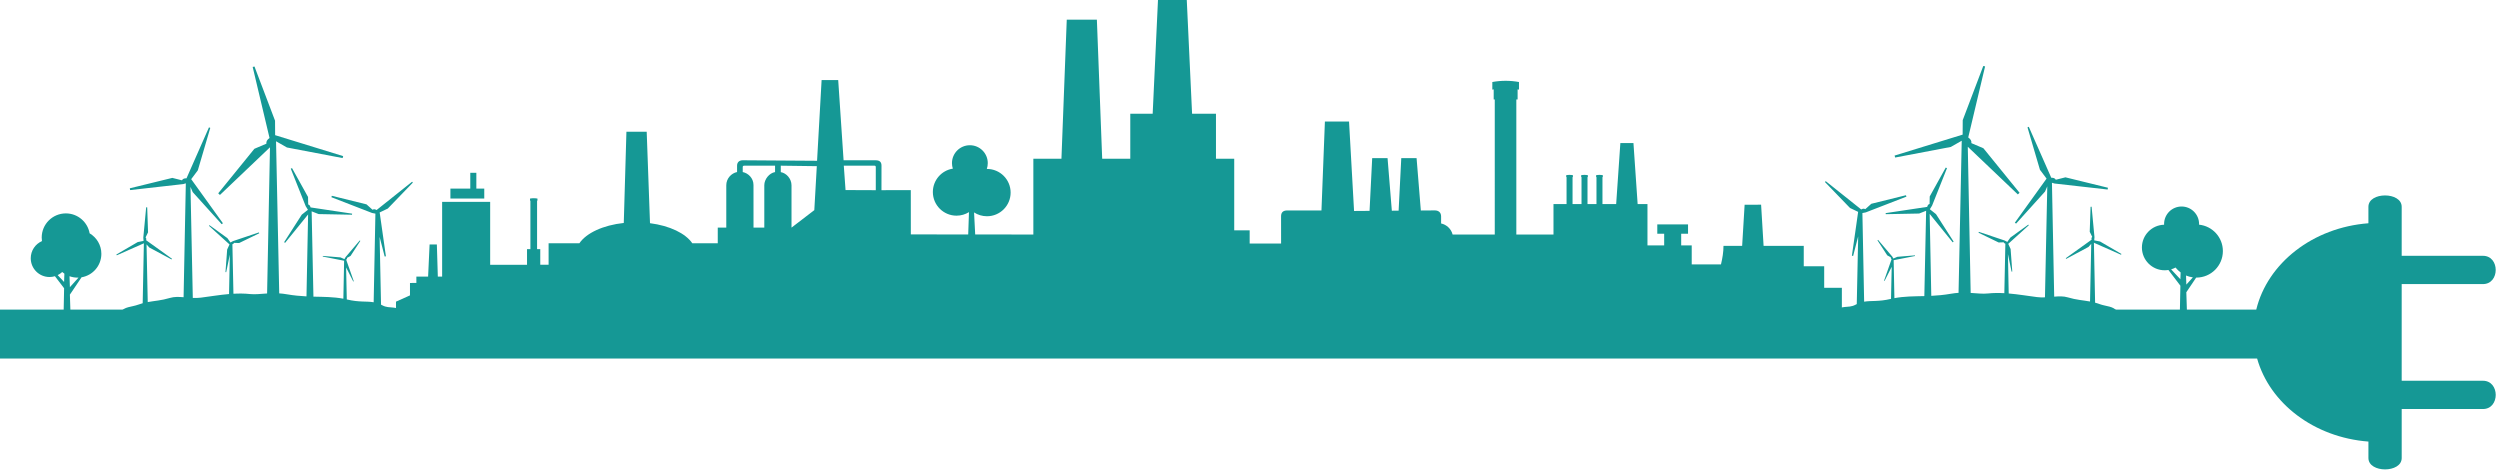
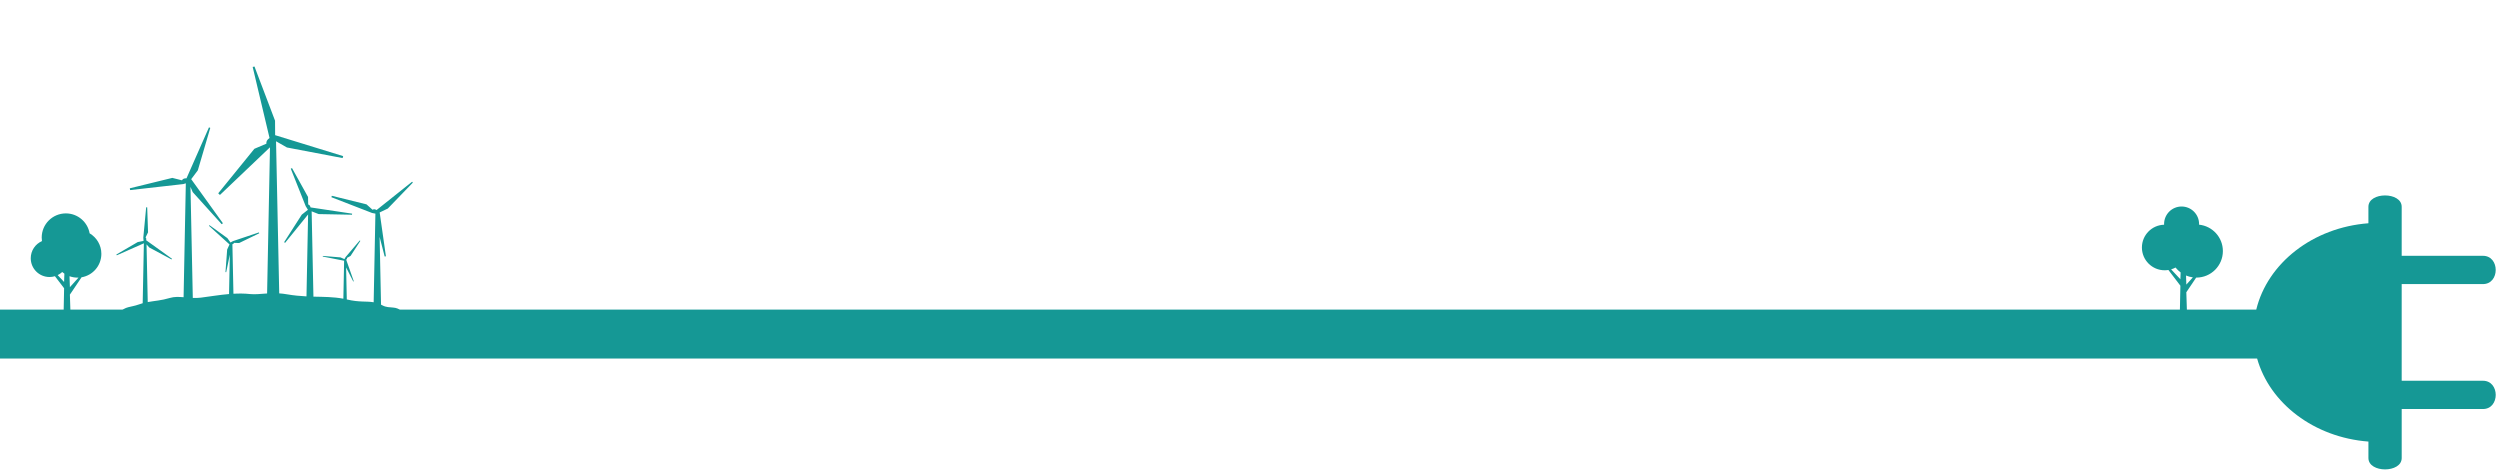
<svg xmlns="http://www.w3.org/2000/svg" fill="#000000" height="523.9" preserveAspectRatio="xMidYMid meet" version="1" viewBox="0.0 763.3 2767.7 523.9" width="2767.7" zoomAndPan="magnify">
  <path clip-rule="evenodd" d="M0 0H2976.38V2046.26H0z" fill="none" />
  <g clip-rule="evenodd" fill="#159895" fill-rule="evenodd" id="change1_1">
-     <path d="M2054,1100.75c-7.87,4.33-16.71-0.35-21.07,7.5c103.76,0.04,207.51,0.08,311.27,0.12 c-4.49-6.46-12.25-5.63-20-8.48c-1.64-0.6-3.22-1.1-4.76-1.53l-1.31-66.33l30.03,13.3l0.41-0.89l-23.63-13.77l-6.47-1.29 c0.1-1.18,0.19-2.36,0.28-3.54c-1.06-11.22-2.12-22.45-3.18-33.67c-0.38,0.02-0.76,0.04-1.14,0.06 c-0.31,9.22-0.62,18.44-0.93,27.66c0.86,1.78,1.89,3.87,2.75,5.66c-0.83,0.76-0.98,1.65-0.65,3.08l-28.64,20.54l0.53,0.72 l24.63-13.21l3.05-3.46l-1.34,63.88c-7.7-1.44-15-1.7-24.7-4.61c-4.66-1.4-9.67-1.2-14.97-0.76l-2.49-126.1l2.88,0.85 c19.6,2.21,39.2,4.43,58.8,6.64c0.1-0.66,0.21-1.32,0.3-1.98c-15.68-3.84-31.35-7.68-47.03-11.52c-3.36,0.84-7.31,1.84-10.67,2.68 c-1.01-1.69-2.48-2.28-5.03-2.22l-24.89-56.42l-1.43,0.65l13.78,46.93l7.33,9.8l-35.11,48.8l1.38,1.03l32.07-35.53l2.46-5.76 l-2.57,122.93c-2.89,0.12-5.84,0.07-8.86-0.3c-9.81-1.23-20.42-3.08-31.28-3.99l-0.86-43.63l4.03,19.47l0.79-0.17l-1.86-24.93 l-2.61-5.68l22.78-20.63l-0.58-0.66l-19.84,14.32l-3.41,4.82c-0.93-0.51-1.86-1.01-2.79-1.52c-9.56-3.21-19.12-6.42-28.68-9.62 c-0.12,0.32-0.24,0.64-0.37,0.96c7.42,3.6,14.85,7.2,22.27,10.8c1.77-0.06,3.85-0.13,5.62-0.2c0.28,0.83,0.83,1.28,1.81,1.54 l-1.14,54.79c-6.07-0.34-12.18-0.32-18.26,0.33c-5.74,0.61-11.93-0.18-19.01-0.62l-3.19-161.82l55.41,52.76 c0.63-0.61,1.26-1.22,1.89-1.83c-13.34-16.43-26.68-32.85-40.03-49.28c-4.18-1.78-9.1-3.86-13.28-5.64 c0.28-2.57-0.79-4.35-3.5-6.31l18.67-78.66l-2.01-0.46l-22.75,59.95l-0.1,16.04l-75.33,23.19l0.62,2.17l61.64-11.73l12.06-6.88 l-3.52,168.4c-2.66,0.17-5.44,0.48-8.36,1c-7.88,1.38-15.06,2-21.82,2.33l-1.79-90.73l25.5,31.49l1.02-0.8l-19.5-30.42l-6.83-5.42 c0.82-1.33,1.65-2.66,2.47-4c5.51-13.84,11.02-27.67,16.52-41.51c-0.46-0.21-0.92-0.41-1.38-0.62 c-5.91,10.66-11.82,21.32-17.74,31.97c-0.06,2.61-0.11,5.69-0.17,8.31c-1.43,0.4-2.15,1.35-2.62,3.23l-46.04,6.91l0.19,1.17 l36.92-0.72l7.73-3.05l-1.97,94.45c-11.52,0.29-22.04,0.2-33.14,2.28l-0.83-42.03l23.65-4.63L2120,1046l-19.53,1.62l-4.33,1.9 c-0.43-0.73-0.86-1.46-1.29-2.2c-5.23-6.15-10.47-12.31-15.69-18.46c-0.22,0.17-0.43,0.34-0.65,0.51 c3.6,5.54,7.21,11.08,10.81,16.62c1.24,0.69,2.7,1.5,3.94,2.19c-0.17,0.79,0.1,1.38,0.88,2.08l-8.38,23.82l0.61,0.21l7.88-15.58 l-0.74,35.46c-0.13,0.03-0.27,0.06-0.4,0.09c-13.5,3.2-21.4,1.65-29.36,3.04l-1.93-98.13l3.74-0.74c15-5.82,30-11.63,45.01-17.45 c-0.18-0.52-0.35-1.03-0.53-1.55c-12.78,3.16-25.57,6.32-38.35,9.47c-2.11,1.88-4.59,4.1-6.7,5.98c-1.37-0.84-2.65-0.71-4.48,0.3 l-39.33-31.35l-0.79,1.01l27.71,28.7l9,4.31l-6.91,48.55l1.38,0.22l5.58-21.68l-1.57,75.01 C2055.06,1100.19,2054.54,1100.46,2054,1100.75z" />
-     <path d="M423.4,1101.37c7.87,4.34,16.72-0.35,21.07,7.51c-103.76,0.04-207.51,0.08-311.27,0.12 c4.49-6.46,12.26-5.63,20-8.48c1.64-0.61,3.22-1.1,4.76-1.53l1.31-66.34l-30.03,13.3l-0.41-0.89l23.63-13.77l6.47-1.29 c-0.1-1.18-0.19-2.36-0.29-3.54c1.06-11.22,2.12-22.45,3.18-33.67c0.38,0.02,0.76,0.04,1.15,0.06c0.31,9.22,0.62,18.44,0.93,27.66 c-0.87,1.78-1.89,3.87-2.75,5.66c0.83,0.76,0.98,1.65,0.65,3.08l28.64,20.54l-0.53,0.72l-24.63-13.21l-3.05-3.46l1.33,63.88 c7.7-1.44,15-1.7,24.7-4.61c4.66-1.4,9.67-1.2,14.98-0.76l2.48-126.1l-2.88,0.85c-19.6,2.21-39.2,4.43-58.8,6.64 c-0.1-0.66-0.21-1.32-0.31-1.98c15.68-3.84,31.36-7.68,47.04-11.52c3.36,0.84,7.31,1.84,10.67,2.68c1.01-1.69,2.48-2.28,5.04-2.22 l24.88-56.42l1.43,0.65l-13.78,46.93l-7.33,9.8l35.11,48.8l-1.38,1.03l-32.07-35.53l-2.46-5.76l2.57,122.93 c2.89,0.12,5.84,0.07,8.85-0.3c9.82-1.23,20.42-3.08,31.28-3.99l0.86-43.63l-4.03,19.47l-0.78-0.17l1.86-24.93l2.61-5.68 l-22.78-20.63l0.58-0.66l19.84,14.32l3.41,4.82c0.93-0.51,1.86-1.01,2.79-1.52c9.56-3.21,19.12-6.42,28.68-9.62 c0.12,0.32,0.24,0.64,0.37,0.96c-7.42,3.6-14.85,7.2-22.27,10.8c-1.77-0.06-3.85-0.13-5.62-0.2c-0.28,0.83-0.82,1.28-1.81,1.54 l1.15,54.79c6.06-0.34,12.18-0.31,18.26,0.33c5.74,0.61,11.93-0.18,19.01-0.63l3.19-161.82l-55.41,52.76 c-0.63-0.61-1.26-1.22-1.89-1.83c13.34-16.43,26.69-32.85,40.03-49.28c4.18-1.78,9.1-3.86,13.28-5.65 c-0.28-2.57,0.78-4.35,3.5-6.31l-18.67-78.66l2.01-0.46l22.75,59.95l0.1,16.04l75.33,23.19l-0.62,2.17l-61.64-11.73l-12.06-6.88 l3.52,168.4c2.66,0.17,5.44,0.48,8.36,0.99c7.88,1.38,15.06,2,21.82,2.33l1.79-90.73l-25.5,31.49l-1.02-0.8l19.5-30.42l6.83-5.42 c-0.82-1.33-1.65-2.66-2.47-4c-5.51-13.84-11.01-27.67-16.52-41.51c0.46-0.21,0.92-0.41,1.38-0.62 c5.91,10.66,11.82,21.32,17.74,31.97c0.06,2.61,0.11,5.69,0.17,8.31c1.43,0.4,2.15,1.35,2.62,3.23l46.04,6.92l-0.19,1.17 l-36.92-0.71l-7.73-3.05l1.97,94.45c11.52,0.29,22.04,0.2,33.14,2.28l0.83-42.03l-23.65-4.63l0.12-0.69l19.53,1.62l4.33,1.9 c0.43-0.73,0.86-1.46,1.29-2.2c5.23-6.16,10.46-12.31,15.69-18.46c0.22,0.17,0.43,0.34,0.65,0.51c-3.6,5.54-7.21,11.08-10.81,16.62 c-1.24,0.69-2.7,1.5-3.94,2.19c0.17,0.79-0.1,1.38-0.88,2.08l8.38,23.82l-0.61,0.21l-7.88-15.59l0.74,35.46 c0.13,0.03,0.27,0.06,0.4,0.1c13.5,3.2,21.4,1.65,29.36,3.04l1.93-98.13l-3.74-0.74c-15-5.82-30-11.63-45-17.45 c0.18-0.52,0.35-1.03,0.53-1.55c12.78,3.16,25.57,6.32,38.35,9.47c2.11,1.88,4.59,4.1,6.7,5.98c1.37-0.84,2.65-0.71,4.48,0.3 l39.33-31.35l0.79,1.01l-27.72,28.7l-9,4.31l6.91,48.55l-1.39,0.22l-5.58-21.68l1.57,75.01 C422.33,1100.8,422.86,1101.07,423.4,1101.37z" />
-     <path d="M1079.86,1027.58h-8.14l1.01-29.45c-4.01,2.49-8.74,3.93-13.8,3.93c-14.46,0-26.19-11.72-26.19-26.19 c0-13.08,9.59-23.92,22.12-25.87c-0.62-1.92-0.96-3.97-0.96-6.1c0-10.95,8.88-19.82,19.82-19.82c10.95,0,19.82,8.87,19.82,19.82 c0,2.25-0.37,4.41-1.06,6.42l0.17,0c14.46,0,26.19,11.72,26.19,26.19c0,14.46-11.72,26.19-26.19,26.19 c-5.27,0-10.18-1.56-14.29-4.24L1079.86,1027.58z" />
+     <path d="M423.4,1101.37c7.87,4.34,16.72-0.35,21.07,7.51c-103.76,0.04-207.51,0.08-311.27,0.12 c4.49-6.46,12.26-5.63,20-8.48c1.64-0.61,3.22-1.1,4.76-1.53l1.31-66.34l-30.03,13.3l-0.41-0.89l23.63-13.77l6.47-1.29 c-0.1-1.18-0.19-2.36-0.29-3.54c1.06-11.22,2.12-22.45,3.18-33.67c0.38,0.02,0.76,0.04,1.15,0.06c0.31,9.22,0.62,18.44,0.93,27.66 c-0.87,1.78-1.89,3.87-2.75,5.66c0.83,0.76,0.98,1.65,0.65,3.08l28.64,20.54l-0.53,0.72l-24.63-13.21l-3.05-3.46l1.33,63.88 c7.7-1.44,15-1.7,24.7-4.61c4.66-1.4,9.67-1.2,14.98-0.76l2.48-126.1l-2.88,0.85c-19.6,2.21-39.2,4.43-58.8,6.64 c-0.1-0.66-0.21-1.32-0.31-1.98c15.68-3.84,31.36-7.68,47.04-11.52c3.36,0.84,7.31,1.84,10.67,2.68c1.01-1.69,2.48-2.28,5.04-2.22 l24.88-56.42l1.43,0.65l-13.78,46.93l-7.33,9.8l35.11,48.8l-1.38,1.03l-32.07-35.53l-2.46-5.76l2.57,122.93 c2.89,0.12,5.84,0.07,8.85-0.3c9.82-1.23,20.42-3.08,31.28-3.99l0.86-43.63l-4.03,19.47l-0.78-0.17l1.86-24.93l2.61-5.68 l-22.78-20.63l0.58-0.66l19.84,14.32l3.41,4.82c0.93-0.51,1.86-1.01,2.79-1.52c9.56-3.21,19.12-6.42,28.68-9.62 c0.12,0.32,0.24,0.64,0.37,0.96c-7.42,3.6-14.85,7.2-22.27,10.8c-1.77-0.06-3.85-0.13-5.62-0.2c-0.28,0.83-0.82,1.28-1.81,1.54 l1.15,54.79c6.06-0.34,12.18-0.31,18.26,0.33c5.74,0.61,11.93-0.18,19.01-0.63l3.19-161.82l-55.41,52.76 c-0.63-0.61-1.26-1.22-1.89-1.83c13.34-16.43,26.69-32.85,40.03-49.28c4.18-1.78,9.1-3.86,13.28-5.65 c-0.28-2.57,0.78-4.35,3.5-6.31l-18.67-78.66l2.01-0.46l22.75,59.95l0.1,16.04l75.33,23.19l-0.62,2.17l-61.64-11.73l-12.06-6.88 l3.52,168.4c2.66,0.17,5.44,0.48,8.36,0.99c7.88,1.38,15.06,2,21.82,2.33l1.79-90.73l-25.5,31.49l-1.02-0.8l19.5-30.42l6.83-5.42 c-0.82-1.33-1.65-2.66-2.47-4c-5.51-13.84-11.01-27.67-16.52-41.51c0.46-0.21,0.92-0.41,1.38-0.62 c5.91,10.66,11.82,21.32,17.74,31.97c0.06,2.61,0.11,5.69,0.17,8.31c1.43,0.4,2.15,1.35,2.62,3.23l46.04,6.92l-0.19,1.17 l-36.92-0.71l-7.73-3.05l1.97,94.45c11.52,0.29,22.04,0.2,33.14,2.28l0.83-42.03l-23.65-4.63l0.12-0.69l19.53,1.62l4.33,1.9 c0.43-0.73,0.86-1.46,1.29-2.2c5.23-6.16,10.46-12.31,15.69-18.46c0.22,0.17,0.43,0.34,0.65,0.51c-3.6,5.54-7.21,11.08-10.81,16.62 c-1.24,0.69-2.7,1.5-3.94,2.19c0.17,0.79-0.1,1.38-0.88,2.08l8.38,23.82l-0.61,0.21l-7.88-15.59l0.74,35.46 c0.13,0.03,0.27,0.06,0.4,0.1c13.5,3.2,21.4,1.65,29.36,3.04l1.93-98.13l-3.74-0.74c-15-5.82-30-11.63-45-17.45 c0.18-0.52,0.35-1.03,0.53-1.55c12.78,3.16,25.57,6.32,38.35,9.47c2.11,1.88,4.59,4.1,6.7,5.98c1.37-0.84,2.65-0.71,4.48,0.3 l39.33-31.35l0.79,1.01l-27.72,28.7l-9,4.31l6.91,48.55l-1.39,0.22l-5.58-21.68l1.57,75.01 z" />
    <path d="M46.46,1030.21c-0.19-1.28-0.29-2.6-0.29-3.93c0-14.76,11.97-26.73,26.73-26.73 c13.17,0,24.11,9.52,26.32,22.05c7.78,4.58,13,13.04,13,22.72c0,13.05-9.49,23.88-21.94,25.97l-12.9,19.18l0.74,23.25h-7.76 l0.61-30.3l-10.16-13.33c-1.91,0.58-3.93,0.89-6.02,0.89c-11.46,0-20.75-9.29-20.75-20.75 C34.02,1040.72,39.13,1033.41,46.46,1030.21L46.46,1030.21z M86.91,1070.63c-0.35,0.01-0.69,0.02-1.04,0.02 c-3.13,0-6.13-0.55-8.91-1.55l0.41,12.11L86.91,1070.63L86.91,1070.63z M71.28,1066.25c-0.84-0.56-1.64-1.17-2.41-1.81 c-1.48,1.37-3.17,2.54-5.01,3.44l7.09,7.58L71.28,1066.25z" />
    <path d="M2395.84,1012.1c-0.01-0.27-0.02-0.53-0.02-0.8c0-10.7,8.67-19.38,19.38-19.38c10.7,0,19.37,8.67,19.37,19.38 c0,0.25-0.01,0.49-0.01,0.74c14.8,1.51,26.35,14.01,26.35,29.21c0,16.22-13.15,29.37-29.37,29.37h-0.19l-10.91,16.22l0.76,23.85 h-7.96l0.63-31.09l-13.28-17.42c-1.34,0.22-2.71,0.34-4.11,0.34c-13.92,0-25.21-11.29-25.21-25.21 C2371.27,1023.6,2382.21,1012.44,2395.84,1012.1L2395.84,1012.1z M2427.67,1070.37c-2.65-0.35-5.18-1.05-7.56-2.06l0.34,10.06 L2427.67,1070.37L2427.67,1070.37z M2414.14,1064.92c-2.11-1.56-4.01-3.39-5.64-5.45c-1.54,0.84-3.18,1.52-4.89,2.03l10.25,10.97 L2414.14,1064.92z" />
    <path d="M2748.8,1216.13h-89.93v54.25c0,16.77-36.84,16.77-36.84,0v-18.23c-60.08-4.58-109.25-42.25-123.22-91.94H0 v-54.12h2497.85c12.53-51.5,62.62-90.94,124.17-95.62v-18.23c0-16.77,36.84-16.77,36.84,0v54.25l89.93,0 c18.88,0,18.9,31.32,0,31.32h-89.93v107h89.93C2767.69,1184.82,2767.7,1216.13,2748.8,1216.13z" />
-     <path d="M822.26,948.39v5.39c6,1.2,11.91,6.62,11.91,14.4l0.03,47.1h11.94v-46.91c0-6.68,5.53-13.5,11.91-14.57v-7.06 l-33.84-0.03C822.75,946.72,822.26,947.13,822.26,948.39L822.26,948.39z M1949.68,989.91l2.75,45.56h44.47v22.63h22.62v23.84h19.57 v28.13c-533.41,0-1068.34-0.85-1600.7-0.85v-11.97l15.49-6.94v-13.73l7.08-0.04l-0.01-7.01h13l1.64-35.55h8.05l1.07,35.55h4.77 v-82.78h53.18v69.71h40.8v-17.34h3.74v-53.7c-0.14,0.02-0.28,0.03-0.42,0.06v-2.35c2.73-0.5,5.52-0.5,8.24,0v2.35 c-0.14-0.03-0.28-0.04-0.43-0.06v53.7h3.53v17.29h9.23v-23.77h34.06c7.72-11.39,26.3-20.05,49.16-22.51l2.93-100.96h22.45 l3.66,101.23c21.79,2.78,39.38,11.24,46.83,22.24h28.18v-17.37h9.44v-46.85c0-7.53,5.56-13.31,11.94-14.65v-7.06 c0-3.94,2.6-5.97,6.3-5.97l82.26,0.57l5.03-89.39h18.37l5.96,88.84l35.67,0.01c4.24,0,6.3,1.92,6.3,5.86l-0.03,27.22l32.47-0.07 l0.04,49.04l135.64,0.12v-83.93h31.1l5.88-153.95h33.34l5.88,153.95h31.1v-49.76h24.79l5.88-125.96h31.87l5.88,125.96h26.44v49.76 h20.21v79.3h17.1v14.6l34.79,0.02l-0.03-30.16c0-4.37,2.28-6.49,6.98-6.49l37.74,0l3.81-98.45h26.72l5.56,99.05l17.15-0.12 l2.92-58.38c5.67,0,11.34,0,17.01,0l4.74,58.2l7.51-0.05l2.93-58.15c5.65,0,11.3,0,16.95,0l4.72,57.98l15.45-0.11 c4.1,0,6.98,2.24,6.98,6.62v7.83c5.9,1.24,11.16,5.9,12.74,12.25h46.67V873.44h-1.19v-11.17c-0.5,0.09-1.01,0.12-1.51,0.24l0-8.41 c9.76-1.79,19.76-1.79,29.51,0v8.41c-0.5-0.11-1.02-0.15-1.52-0.24v11.17h-1.42v149.52h41.14V989.2h14.47v-29.91 c-0.12,0.02-0.25,0.03-0.37,0.06l0-2.11c2.44-0.45,4.95-0.45,7.39,0v2.11c-0.13-0.03-0.26-0.04-0.38-0.06v29.91h9.93v-29.91 c-0.13,0.02-0.25,0.03-0.38,0.06l0-2.11c2.44-0.45,4.95-0.45,7.39,0v2.11c-0.12-0.03-0.25-0.04-0.38-0.06v29.91h9.93v-29.91 c-0.12,0.02-0.25,0.03-0.38,0.06v-2.11c2.44-0.45,4.94-0.45,7.39,0v2.11c-0.13-0.03-0.26-0.04-0.38-0.06v29.91h15.17l4.64-67.52 h14.49l4.64,67.52h10.88v45.74h18.49v-12.89h-7.62v-10.31h34.04v10.31h-7.58v12.89h11.66v21.08h32.38 c1.65-6.84,2.79-13.69,2.79-20.54h20.66l2.74-45.56H1949.68L1949.68,989.91z M936.09,973.71l33.48,0.14v-25.47 c0-1.07-0.36-1.7-1.67-1.7l-33.75,0L936.09,973.71L936.09,973.71z M904.27,947.26l-39.88-0.54v7.15 c6.22,1.07,11.88,7.23,11.88,14.65v46.77l25.24-19.35L904.27,947.26L904.27,947.26z M536.12,983.08v-10.98h-8.77v-17.48h-6.71 v17.48h-22v10.98H536.12z" />
  </g>
</svg>